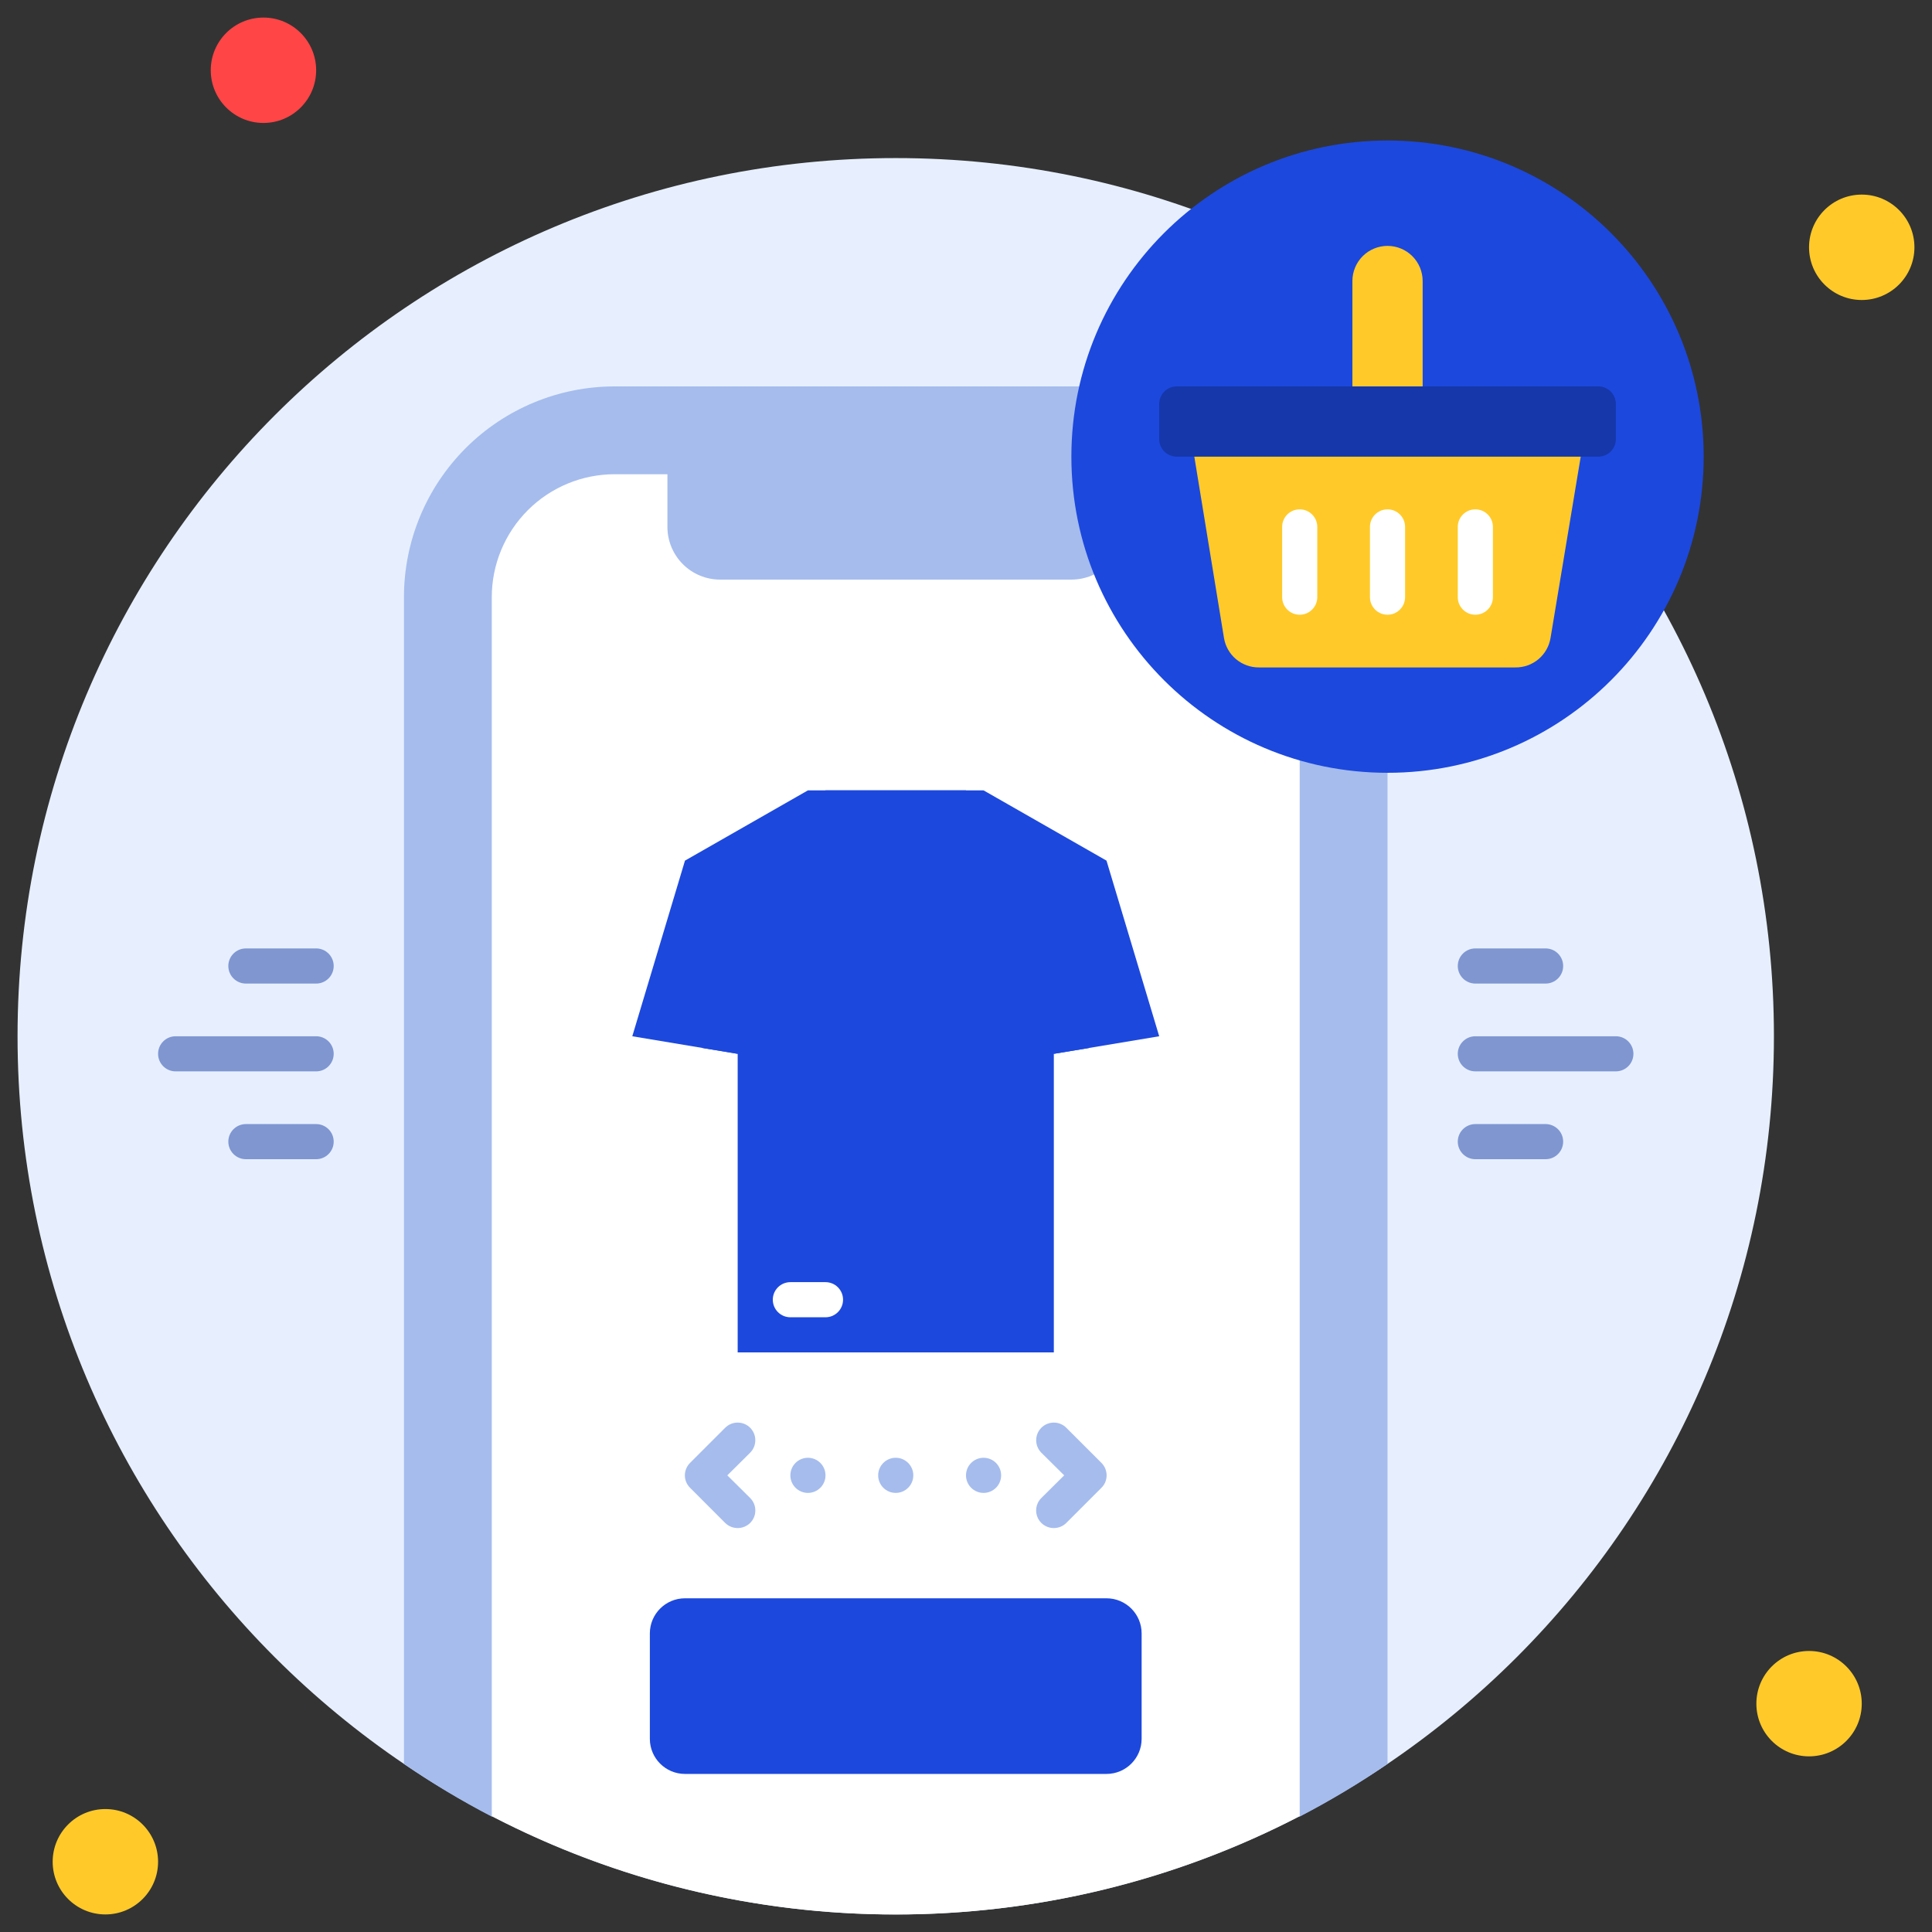
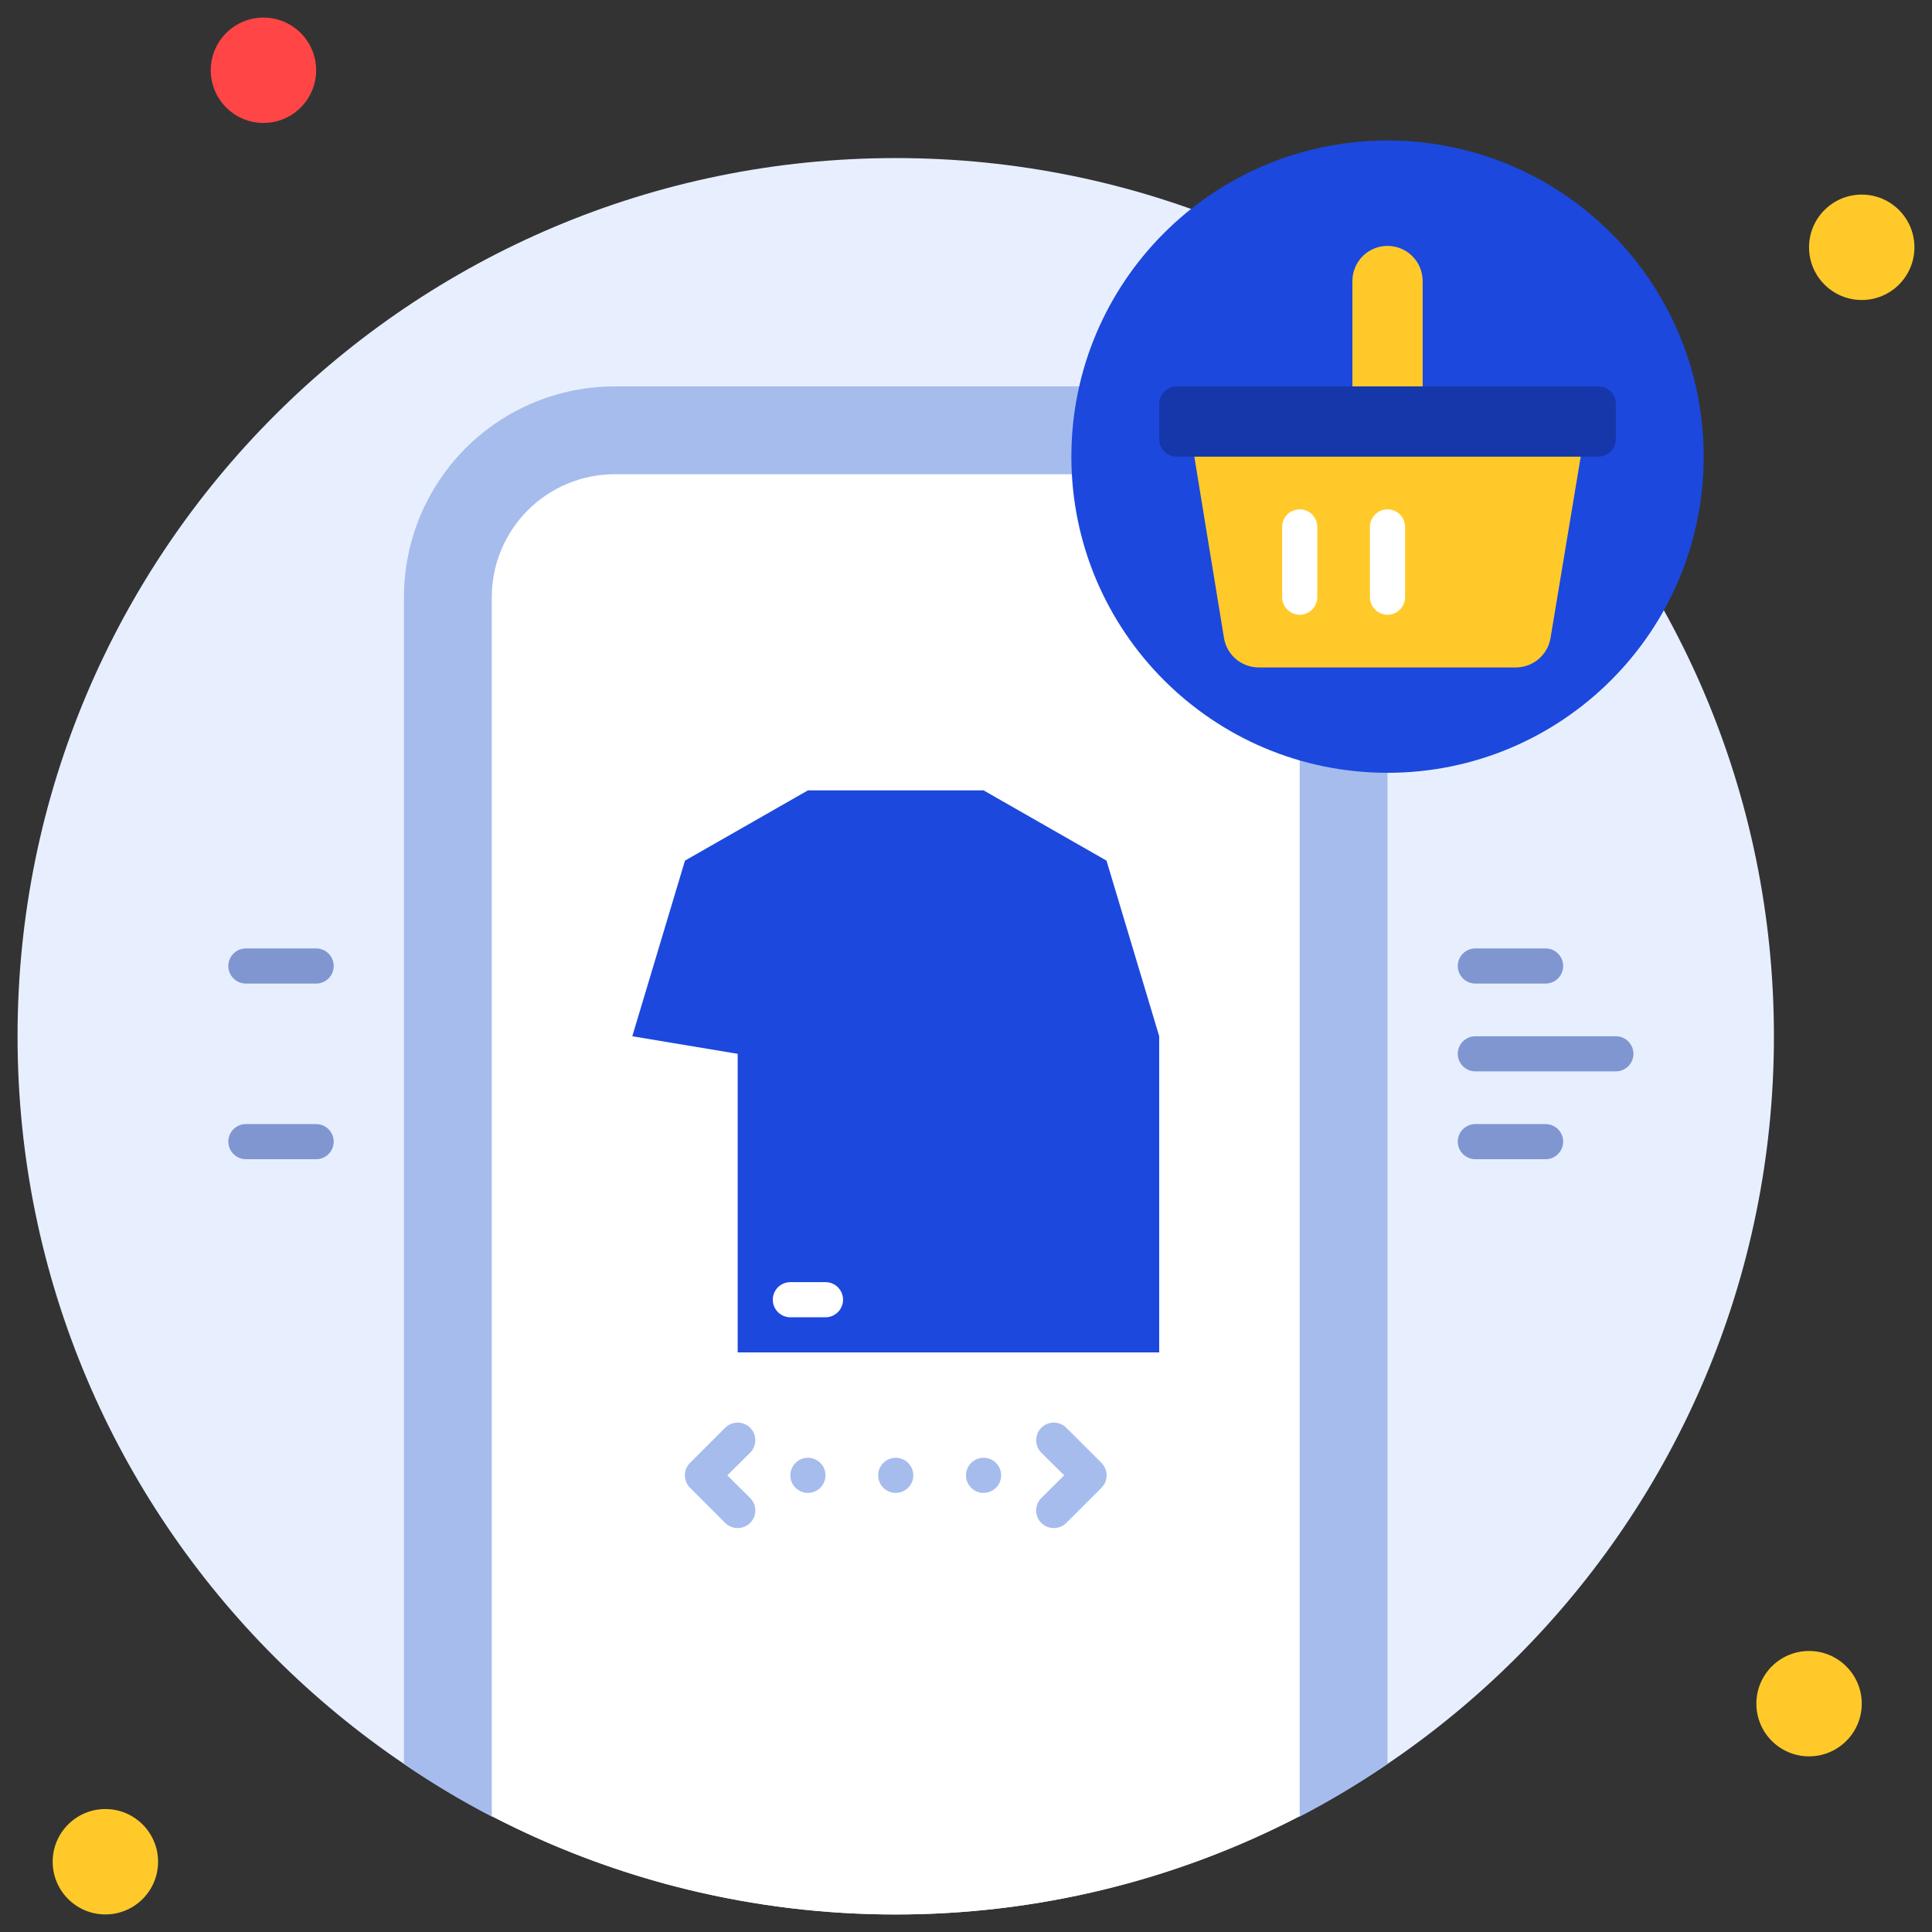
<svg xmlns="http://www.w3.org/2000/svg" width="94" height="94" viewBox="0 0 94 94" fill="none">
  <rect x="0" y="0" width="94" height="94" fill="#333333" stroke="none" />
  <g clip-path="url(#clip0_1849_121172)">
    <path d="M43.582 93.145C67.179 93.145 86.309 74.016 86.309 50.418C86.309 26.821 67.179 7.691 43.582 7.691C19.984 7.691 0.854 26.821 0.854 50.418C0.854 74.016 19.984 93.145 43.582 93.145Z" fill="#E7EFFF" />
    <path d="M12.818 5.982C14.234 5.982 15.382 4.834 15.382 3.418C15.382 2.002 14.234 0.855 12.818 0.855C11.402 0.855 10.254 2.002 10.254 3.418C10.254 4.834 11.402 5.982 12.818 5.982Z" fill="#FF4545" />
    <path d="M90.582 14.596C91.998 14.596 93.145 13.448 93.145 12.032C93.145 10.616 91.998 9.468 90.582 9.468C89.166 9.468 88.018 10.616 88.018 12.032C88.018 13.448 89.166 14.596 90.582 14.596Z" fill="#FFCA29" />
    <path d="M88.018 85.454C89.434 85.454 90.582 84.307 90.582 82.891C90.582 81.475 89.434 80.327 88.018 80.327C86.602 80.327 85.455 81.475 85.455 82.891C85.455 84.307 86.602 85.454 88.018 85.454Z" fill="#FFCA29" />
    <path d="M5.127 93.145C6.543 93.145 7.691 91.998 7.691 90.582C7.691 89.166 6.543 88.018 5.127 88.018C3.711 88.018 2.563 89.166 2.563 90.582C2.563 91.998 3.711 93.145 5.127 93.145Z" fill="#FFCA29" />
    <path d="M67.509 29.055V85.822C66.139 86.764 64.712 87.62 63.236 88.386C45.521 81.686 23.927 88.386 23.927 88.386C22.451 87.62 21.024 86.764 19.654 85.822V29.055C19.654 26.335 20.735 23.727 22.658 21.803C24.581 19.88 27.189 18.8 29.909 18.8H57.254C59.974 18.8 62.582 19.88 64.505 21.803C66.428 23.727 67.509 26.335 67.509 29.055Z" fill="#A5BCED" />
    <path d="M63.236 29.055V88.36C57.163 91.507 50.422 93.149 43.582 93.149C36.741 93.149 30.001 91.507 23.927 88.36V29.055C23.927 27.468 24.558 25.947 25.679 24.825C26.801 23.703 28.323 23.073 29.909 23.073H57.255C58.841 23.073 60.362 23.703 61.484 24.825C62.606 25.947 63.236 27.468 63.236 29.055Z" fill="white" />
-     <path d="M56.4 50.418L51.273 51.273V65.8H35.891V51.273L30.764 50.418L33.327 41.873L39.309 38.455H47.855L53.836 41.873L56.4 50.418Z" fill="#1C48DD" />
-     <path d="M43.582 41.873C42.675 41.873 41.806 41.513 41.165 40.872C40.524 40.23 40.163 39.361 40.163 38.455H47C47 39.361 46.64 40.23 45.999 40.872C45.358 41.513 44.488 41.873 43.582 41.873ZM35.891 49.564V51.273L34.182 50.991V49.564C34.182 49.337 34.272 49.12 34.432 48.959C34.592 48.799 34.809 48.709 35.036 48.709C35.263 48.709 35.48 48.799 35.64 48.959C35.801 49.12 35.891 49.337 35.891 49.564ZM52.982 49.564V50.991L51.273 51.273V49.564C51.273 49.337 51.363 49.12 51.523 48.959C51.683 48.799 51.901 48.709 52.127 48.709C52.354 48.709 52.571 48.799 52.731 48.959C52.892 49.12 52.982 49.337 52.982 49.564Z" fill="#1C48DD" />
-     <path d="M32.473 22.218H54.691V25.636C54.691 26.316 54.421 26.968 53.94 27.449C53.459 27.93 52.807 28.2 52.127 28.2H35.036C34.356 28.2 33.704 27.93 33.224 27.449C32.743 26.968 32.473 26.316 32.473 25.636V22.218Z" fill="#A5BCED" />
-     <path d="M53.836 77.764H33.327C32.383 77.764 31.618 78.529 31.618 79.473V84.6C31.618 85.544 32.383 86.309 33.327 86.309H53.836C54.78 86.309 55.545 85.544 55.545 84.6V79.473C55.545 78.529 54.78 77.764 53.836 77.764Z" fill="#1C48DD" />
+     <path d="M56.4 50.418V65.8H35.891V51.273L30.764 50.418L33.327 41.873L39.309 38.455H47.855L53.836 41.873L56.4 50.418Z" fill="#1C48DD" />
    <path d="M43.582 72.636C44.053 72.636 44.436 72.254 44.436 71.782C44.436 71.31 44.053 70.927 43.582 70.927C43.11 70.927 42.727 71.31 42.727 71.782C42.727 72.254 43.11 72.636 43.582 72.636Z" fill="#A5BCED" />
    <path d="M47.855 72.636C48.327 72.636 48.709 72.254 48.709 71.782C48.709 71.31 48.327 70.927 47.855 70.927C47.383 70.927 47 71.31 47 71.782C47 72.254 47.383 72.636 47.855 72.636Z" fill="#A5BCED" />
    <path d="M39.309 72.636C39.781 72.636 40.164 72.254 40.164 71.782C40.164 71.31 39.781 70.927 39.309 70.927C38.837 70.927 38.455 71.31 38.455 71.782C38.455 72.254 38.837 72.636 39.309 72.636Z" fill="#A5BCED" />
    <path d="M35.891 74.346C35.778 74.346 35.667 74.325 35.563 74.282C35.459 74.24 35.364 74.177 35.284 74.098L33.575 72.388C33.495 72.309 33.431 72.215 33.388 72.111C33.345 72.006 33.322 71.895 33.322 71.782C33.322 71.669 33.345 71.557 33.388 71.453C33.431 71.349 33.495 71.254 33.575 71.175L35.284 69.466C35.364 69.386 35.458 69.323 35.562 69.28C35.667 69.237 35.778 69.215 35.891 69.215C36.004 69.215 36.115 69.237 36.219 69.28C36.323 69.323 36.418 69.386 36.498 69.466C36.577 69.546 36.641 69.64 36.684 69.744C36.727 69.849 36.749 69.96 36.749 70.073C36.749 70.185 36.727 70.297 36.684 70.401C36.641 70.505 36.577 70.6 36.498 70.68L35.387 71.782L36.498 72.884C36.578 72.964 36.641 73.058 36.685 73.162C36.728 73.266 36.75 73.378 36.75 73.491C36.75 73.604 36.728 73.715 36.685 73.82C36.641 73.924 36.578 74.018 36.498 74.098C36.418 74.177 36.323 74.24 36.219 74.282C36.115 74.325 36.003 74.346 35.891 74.346ZM51.273 74.346C51.16 74.346 51.049 74.325 50.945 74.282C50.84 74.24 50.746 74.177 50.666 74.098C50.586 74.018 50.522 73.924 50.479 73.82C50.435 73.715 50.413 73.604 50.413 73.491C50.413 73.378 50.435 73.266 50.479 73.162C50.522 73.058 50.586 72.964 50.666 72.884L51.777 71.782L50.666 70.68C50.505 70.519 50.415 70.3 50.415 70.073C50.415 69.845 50.505 69.627 50.666 69.466C50.827 69.305 51.045 69.215 51.273 69.215C51.5 69.215 51.718 69.305 51.879 69.466L53.589 71.175C53.669 71.254 53.732 71.349 53.776 71.453C53.819 71.557 53.841 71.669 53.841 71.782C53.841 71.895 53.819 72.006 53.776 72.111C53.732 72.215 53.669 72.309 53.589 72.388L51.879 74.098C51.8 74.177 51.705 74.24 51.601 74.282C51.497 74.325 51.385 74.346 51.273 74.346Z" fill="#A5BCED" />
    <path d="M67.509 37.6C76.004 37.6 82.891 30.713 82.891 22.218C82.891 13.723 76.004 6.836 67.509 6.836C59.014 6.836 52.127 13.723 52.127 22.218C52.127 30.713 59.014 37.6 67.509 37.6Z" fill="#1C48DD" />
    <path d="M77.763 18.8H57.254C56.782 18.8 56.4 19.183 56.4 19.655V21.364C56.4 21.836 56.782 22.218 57.254 22.218H77.763C78.236 22.218 78.618 21.836 78.618 21.364V19.655C78.618 19.183 78.236 18.8 77.763 18.8Z" fill="#1537AA" />
    <path d="M76.909 22.218L75.439 31.046C75.372 31.448 75.162 31.814 74.849 32.076C74.535 32.337 74.138 32.478 73.73 32.473H61.262C60.854 32.478 60.457 32.337 60.143 32.076C59.83 31.814 59.62 31.448 59.553 31.046L58.109 22.218H76.909Z" fill="#FFCA29" />
    <path d="M64.091 25.636C64.091 25.164 63.708 24.782 63.236 24.782C62.764 24.782 62.382 25.164 62.382 25.636V29.055C62.382 29.526 62.764 29.909 63.236 29.909C63.708 29.909 64.091 29.526 64.091 29.055V25.636Z" fill="white" />
    <path d="M68.363 25.636C68.363 25.164 67.981 24.782 67.509 24.782C67.037 24.782 66.654 25.164 66.654 25.636V29.055C66.654 29.526 67.037 29.909 67.509 29.909C67.981 29.909 68.363 29.526 68.363 29.055V25.636Z" fill="white" />
-     <path d="M72.636 25.636C72.636 25.164 72.254 24.782 71.782 24.782C71.31 24.782 70.927 25.164 70.927 25.636V29.055C70.927 29.526 71.31 29.909 71.782 29.909C72.254 29.909 72.636 29.526 72.636 29.055V25.636Z" fill="white" />
    <path d="M69.218 18.8H65.8V13.673C65.8 13.22 65.98 12.785 66.3 12.464C66.621 12.144 67.056 11.964 67.509 11.964C67.962 11.964 68.397 12.144 68.717 12.464C69.038 12.785 69.218 13.22 69.218 13.673V18.8Z" fill="#1C48DD" />
    <path d="M69.218 18.8H65.8V13.673C65.8 13.22 65.98 12.785 66.3 12.464C66.621 12.144 67.056 11.964 67.509 11.964C67.962 11.964 68.397 12.144 68.717 12.464C69.038 12.785 69.218 13.22 69.218 13.673V18.8Z" fill="#FFCA29" />
    <path d="M40.164 62.382H38.455C37.983 62.382 37.6 62.764 37.6 63.236C37.6 63.708 37.983 64.091 38.455 64.091H40.164C40.636 64.091 41.018 63.708 41.018 63.236C41.018 62.764 40.636 62.382 40.164 62.382Z" fill="white" />
    <path d="M75.2 46.145H71.782C71.31 46.145 70.927 46.528 70.927 47C70.927 47.472 71.31 47.855 71.782 47.855H75.2C75.672 47.855 76.055 47.472 76.055 47C76.055 46.528 75.672 46.145 75.2 46.145Z" fill="#7F96D1" />
    <path d="M78.618 50.418H71.782C71.31 50.418 70.927 50.801 70.927 51.273C70.927 51.745 71.31 52.127 71.782 52.127H78.618C79.09 52.127 79.473 51.745 79.473 51.273C79.473 50.801 79.09 50.418 78.618 50.418Z" fill="#7F96D1" />
    <path d="M75.2 54.691H71.782C71.31 54.691 70.927 55.074 70.927 55.545C70.927 56.017 71.31 56.4 71.782 56.4H75.2C75.672 56.4 76.055 56.017 76.055 55.545C76.055 55.074 75.672 54.691 75.2 54.691Z" fill="#7F96D1" />
    <path d="M11.964 47.855H15.382C15.854 47.855 16.236 47.472 16.236 47C16.236 46.528 15.854 46.145 15.382 46.145H11.964C11.492 46.145 11.109 46.528 11.109 47C11.109 47.472 11.492 47.855 11.964 47.855Z" fill="#7F96D1" />
-     <path d="M8.545 52.127H15.382C15.854 52.127 16.236 51.745 16.236 51.273C16.236 50.801 15.854 50.418 15.382 50.418H8.545C8.073 50.418 7.691 50.801 7.691 51.273C7.691 51.745 8.073 52.127 8.545 52.127Z" fill="#7F96D1" />
    <path d="M11.964 56.4H15.382C15.854 56.4 16.236 56.017 16.236 55.545C16.236 55.074 15.854 54.691 15.382 54.691H11.964C11.492 54.691 11.109 55.074 11.109 55.545C11.109 56.017 11.492 56.4 11.964 56.4Z" fill="#7F96D1" />
  </g>
  <defs>
    <clipPath id="clip0_1849_121172">
      <rect width="94" height="94" fill="white" />
    </clipPath>
  </defs>
</svg>